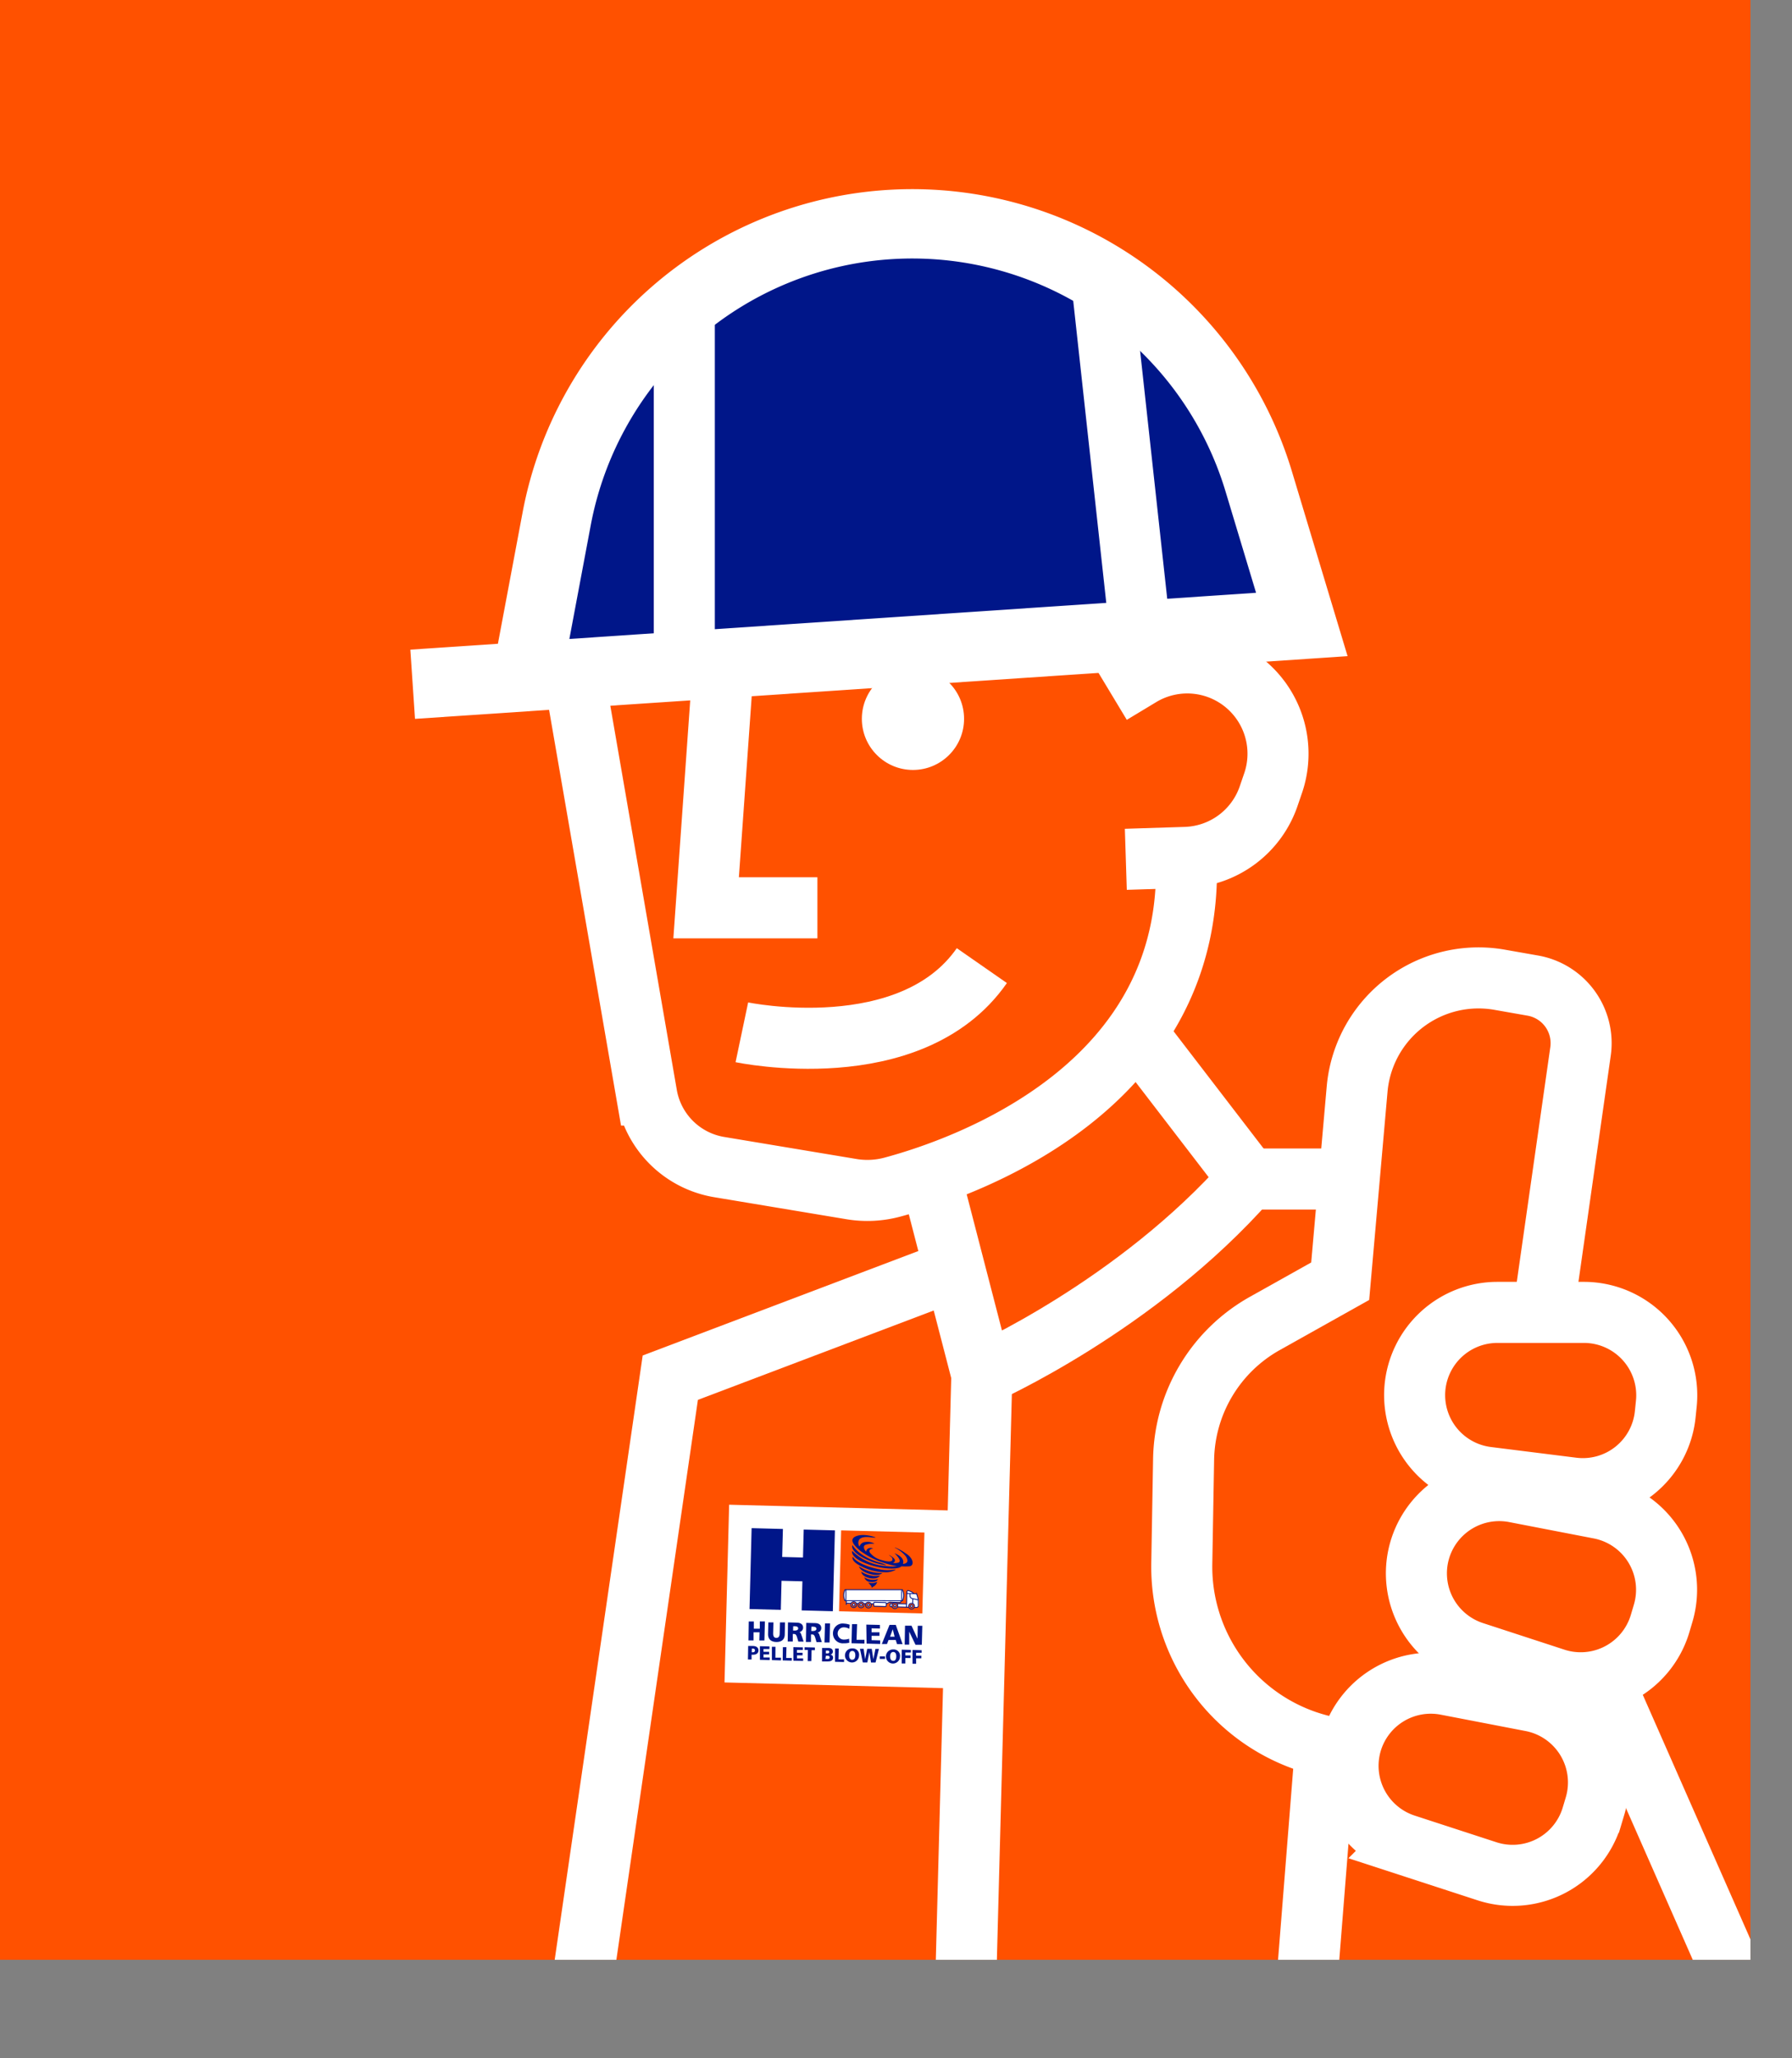
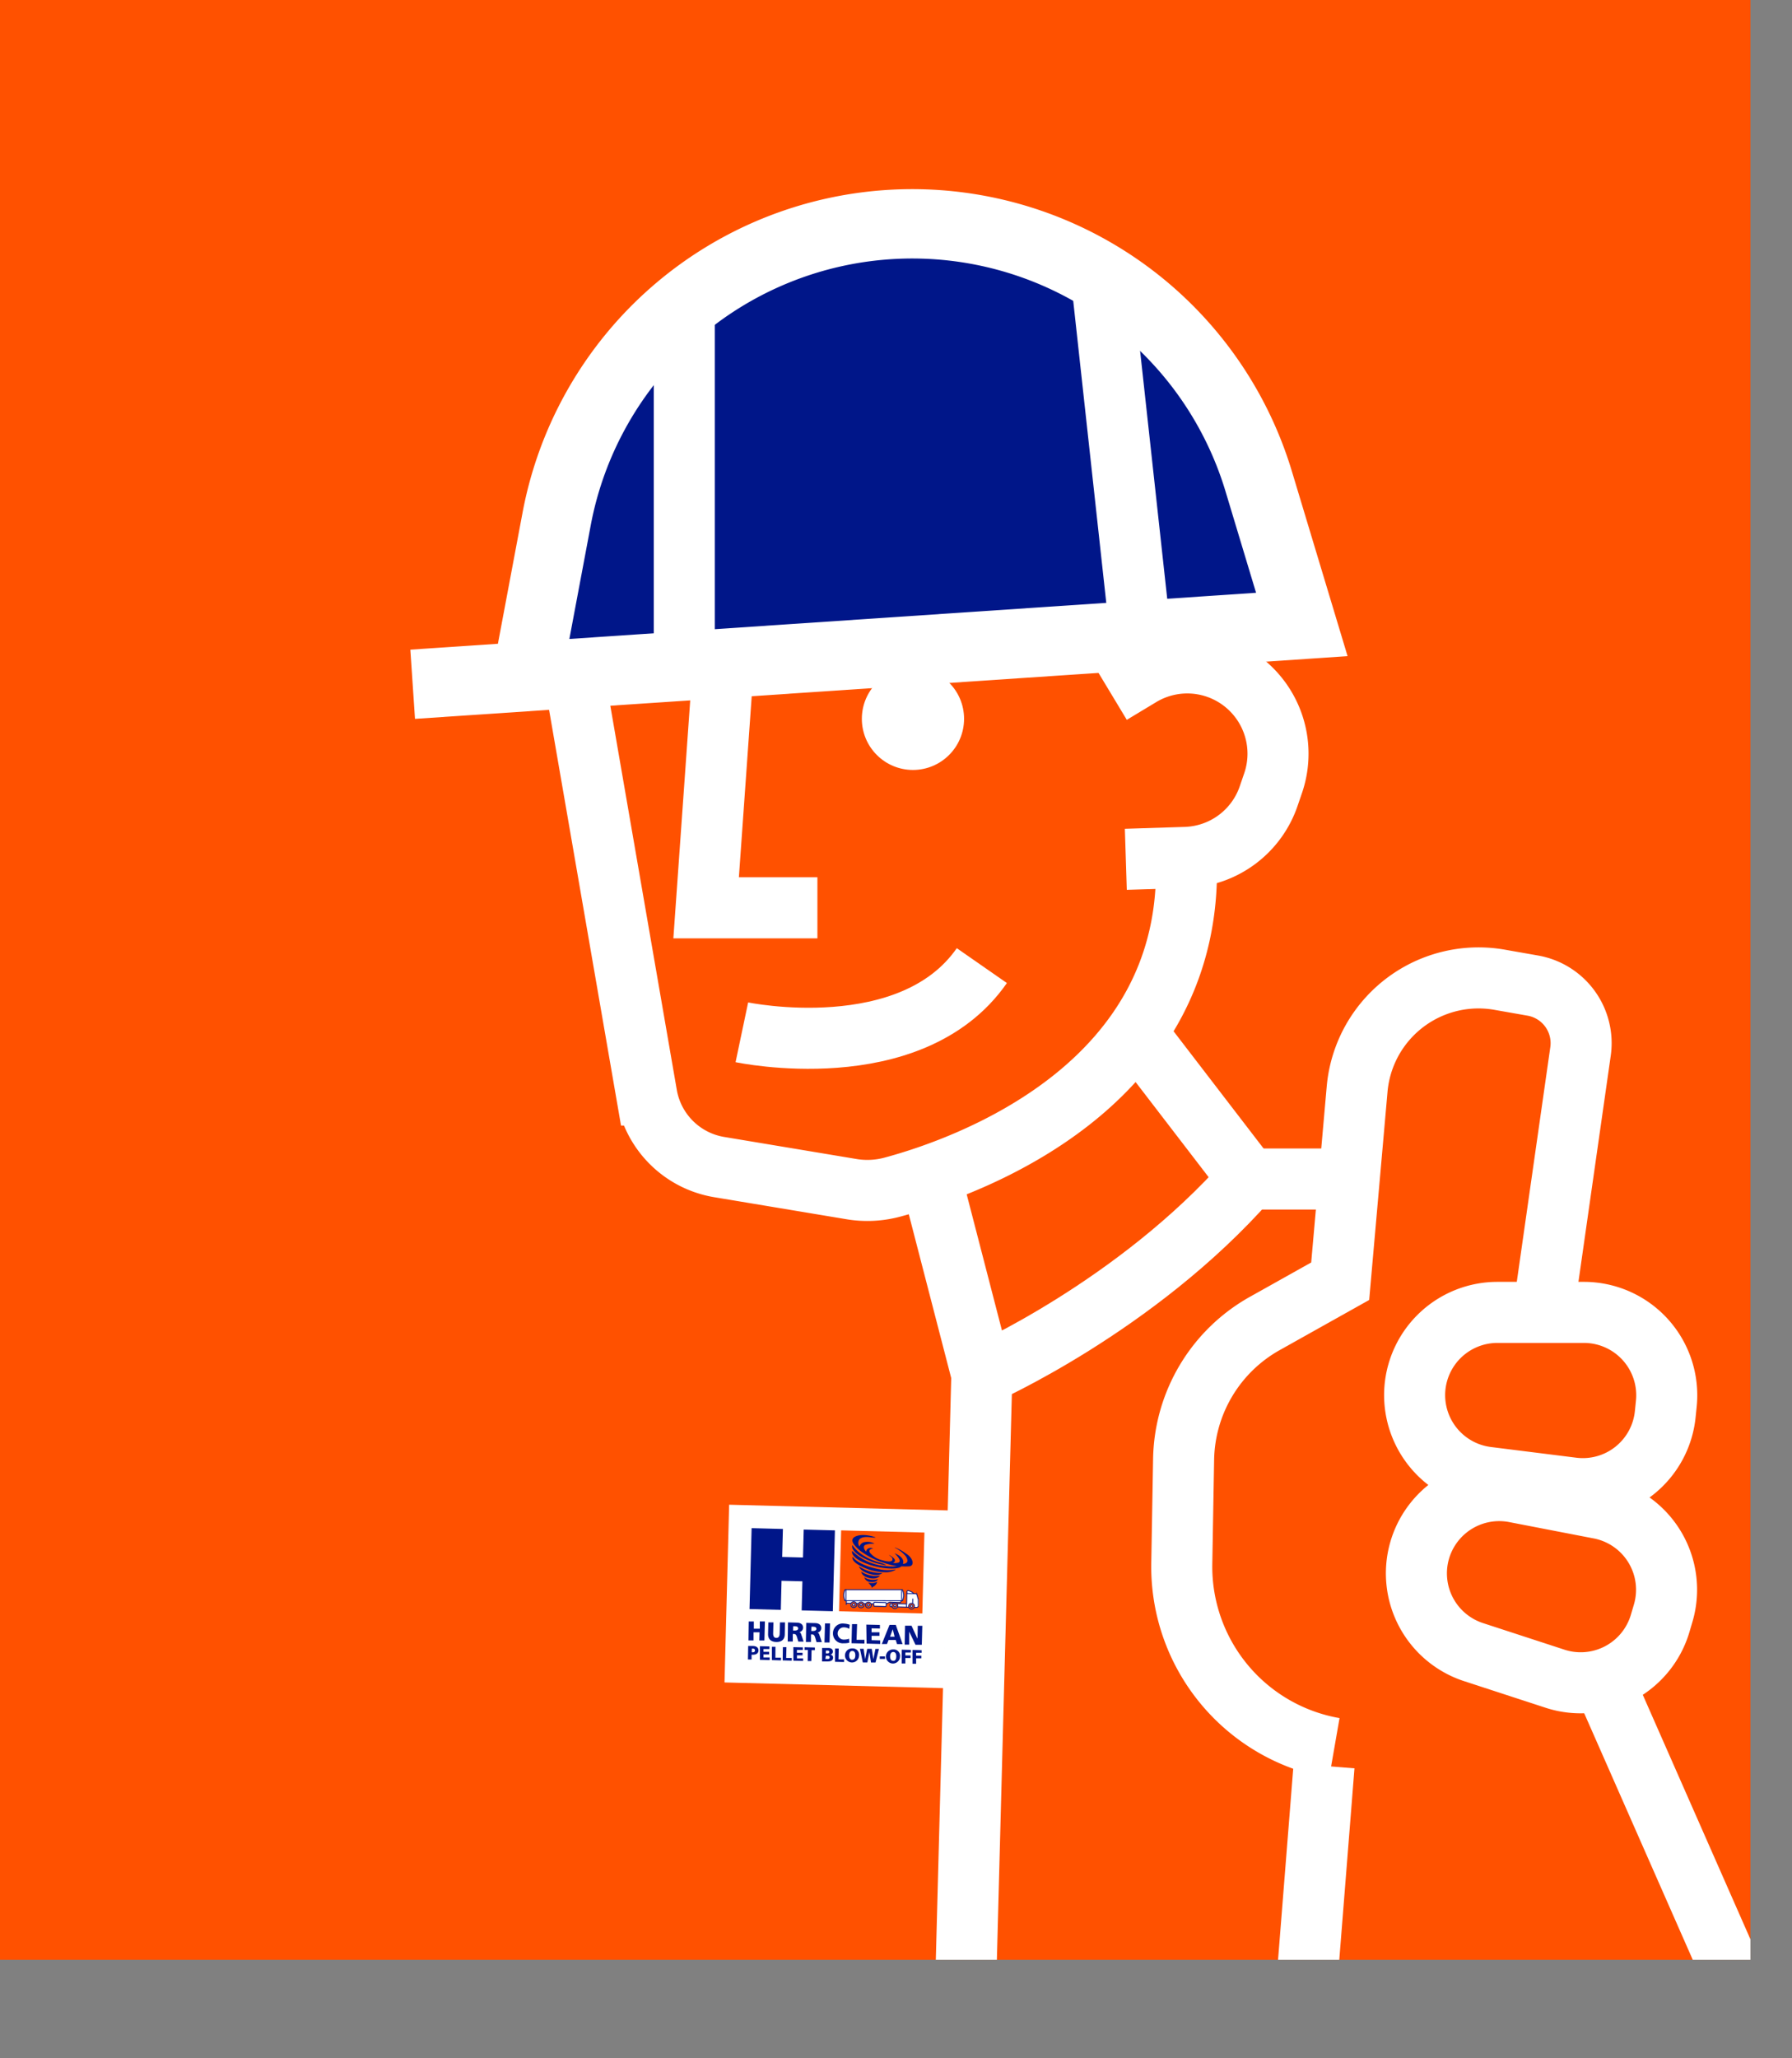
<svg xmlns="http://www.w3.org/2000/svg" viewBox="0 0 395.16 453.71">
  <rect x="0" y="0" width="395.16" height="453.71" fill="#808080" stroke="none" />
  <defs>
    <style>.cls-1{fill:#ff5100;}.cls-2{clip-path:url(#clip-path);}.cls-3{fill:#001689;}.cls-4,.cls-5,.cls-7{fill:none;stroke-miterlimit:10;}.cls-4,.cls-5{stroke:#fff;}.cls-4{stroke-width:15.29px;}.cls-5{stroke-width:13.46px;}.cls-6{fill:#fff;}.cls-7{stroke:#001689;stroke-width:0.19px;}</style>
    <clipPath id="clip-path">
      <rect class="cls-1" width="386" height="432" />
    </clipPath>
  </defs>
  <g id="Laag_2" data-name="Laag 2">
    <g id="Laag_1-2" data-name="Laag 1">
      <rect class="cls-1" width="386" height="432" />
      <g class="cls-2">
        <path class="cls-3" d="M91,150.83l196.07-13.18-9.51-31.55a79.79,79.79,0,0,0-154.81,8.28l-6.33,33.67" />
        <path class="cls-4" d="M91,150.83l196.07-13.18-9.51-31.55a79.79,79.79,0,0,0-154.81,8.28l-6.33,33.67" />
        <line class="cls-5" x1="150.9" y1="65.8" x2="150.9" y2="147.12" />
        <line class="cls-5" x1="242.86" y1="61.1" x2="251.5" y2="140.04" />
        <path class="cls-5" d="M126.52,148.44l16.09,92.94a19.46,19.46,0,0,0,16,15.88l29.17,4.86a21.26,21.26,0,0,0,9-.44c16.15-4.34,67.25-22.14,64.77-73.33" />
        <polyline class="cls-5" points="159.67 144.24 155.71 200.11 180.25 200.11" />
        <path class="cls-5" d="M163.59,227.55s37.24,7.84,52.92-14.7" />
        <circle class="cls-6" cx="201.32" cy="158.45" r="11.27" />
        <path class="cls-5" d="M245,152.91l6.47-3.9A20,20,0,0,1,277,153.12h0a20,20,0,0,1,3.81,19.29l-1,2.92A20,20,0,0,1,261.48,189l-13.22.42" />
        <path class="cls-5" d="M346.76,328l-18.84-2.36A18.26,18.26,0,0,1,312,306.1h0a18.26,18.26,0,0,1,18.2-16.81h19.08a18.27,18.27,0,0,1,18.17,20.08l-.24,2.35A18.26,18.26,0,0,1,346.76,328Z" />
        <path class="cls-5" d="M343,370.07l-18.05-5.89A18.26,18.26,0,0,1,313,341.94h0A18.27,18.27,0,0,1,334,328.89l18.73,3.62a18.25,18.25,0,0,1,14,23.16l-.67,2.26A18.27,18.27,0,0,1,343,370.07Z" />
        <path class="cls-5" d="M205.14,259.11,216.51,303s34.05-15,58.8-43.12l-23.81-31" />
-         <path class="cls-5" d="M327.92,412.49l-18.05-5.88a18.27,18.27,0,0,1-11.94-22.25h0a18.25,18.25,0,0,1,21.06-13l18.73,3.61a18.27,18.27,0,0,1,14,23.16l-.68,2.27A18.26,18.26,0,0,1,327.92,412.49Z" />
        <path class="cls-5" d="M340.7,286.55l7.83-54.8a12.88,12.88,0,0,0-10.43-14.48L330.88,216A26.88,26.88,0,0,0,299.27,240l-3.74,42.42-16.66,9.33A35,35,0,0,0,261,321.72l-.4,22.9a40.61,40.61,0,0,0,33.63,40.73" />
-         <polyline class="cls-5" points="210.43 279.96 147.81 303.68 126.35 451" />
        <line class="cls-5" x1="275.31" y1="259.89" x2="297.52" y2="259.89" />
        <line class="cls-5" x1="216.51" y1="303.01" x2="212.59" y2="451" />
        <line class="cls-5" x1="291.97" y1="389.26" x2="287.07" y2="451" />
        <line class="cls-5" x1="352.74" y1="368.68" x2="389" y2="451" />
        <rect class="cls-6" x="160.25" y="332.32" width="48.34" height="39.19" transform="translate(9.23 -4.69) rotate(1.49)" />
        <rect class="cls-1" x="185.53" y="337.33" width="17.84" height="18.37" transform="translate(-157.02 531.87) rotate(-88.51)" />
        <path class="cls-3" d="M165.11,357.42l1.12,0,0,1.6,1.32,0,0-1.61,1.12,0-.11,4.2-1.12,0,.05-1.8-1.32,0,0,1.79-1.12,0Zm8,.21-1.11,0-.07,2.41c0,.56-.17,1-.74,1s-.71-.49-.7-1l.06-2.42-1.12,0-.06,2.6c0,1.15.7,1.69,1.79,1.72s1.86-.47,1.89-1.62Zm.59,4.21,1.12,0,0-1.66h.23c.42,0,.56.19.77.92l.22.76,1.17,0-.38-1.15c-.2-.52-.22-.84-.57-.94h0a1,1,0,0,0,.83-1c0-.72-.58-1.07-1.33-1.09l-2-.06Zm1.21-3.37h.29c.43,0,.82.1.81.49s-.47.47-.83.46h-.3Zm2.8,3.47,1.12,0,0-1.66h.24c.41,0,.55.2.76.92l.22.77,1.17,0-.38-1.16c-.2-.51-.21-.83-.57-.94h0a1,1,0,0,0,.83-1c0-.72-.58-1.07-1.32-1.09l-2-.05Zm1.21-3.37h.29c.43,0,.82.09.81.48s-.47.48-.83.47h-.3Zm2.89,3.48,1.12,0,.1-4.2-1.11,0Zm5.42-.83a3,3,0,0,1-1.05.19,1.35,1.35,0,1,1,0-2.69,2.2,2.2,0,0,1,1.09.33l.11-.91a4.34,4.34,0,0,0-1.24-.25,2.14,2.14,0,0,0-2.46,2.13,2.16,2.16,0,0,0,2.35,2.21,4.45,4.45,0,0,0,1.25-.13Zm.54,1,2.85.07,0-.83-1.74,0L189,358l-1.12,0Zm3.32.08,3,.08,0-.79-1.9-.05,0-.95,1.74,0,0-.79-1.74,0,0-.87,1.84.05,0-.8-3-.07Zm3.36.09,1.14,0,.35-.89,1.58,0,.29.91,1.22,0-1.5-4.24-1.38,0Zm2.82-1.62-1,0,.59-1.63h0Zm2.22,1.75,1,0,0-2.87h0l1.39,2.91,1.39,0,.11-4.19-1,0-.06,2.85h0L201,358.35l-1.43,0Zm-34.56,3.28.8,0,0-1.05h.3c.75,0,1.2-.33,1.22-.93s-.41-1-1.32-1l-.95,0Zm.86-2.4H166c.27,0,.49.11.48.41s-.23.41-.5.4h-.21Zm1.78,2.47,2.15.06,0-.57-1.36,0,0-.68,1.24,0v-.57l-1.24,0,0-.62,1.31,0v-.57l-2.1-.05Zm2.64.07,2,.06v-.6l-1.23,0L171,363l-.79,0Zm2.38.06,2,.06v-.59l-1.23,0,.06-2.39-.79,0Zm2.36.07,2.15.05,0-.56-1.36,0,0-.67,1.23,0,0-.57-1.24,0,0-.62,1.31,0v-.57l-2.1-.05Zm3.15.08.8,0,.06-2.4.73,0,0-.59-2.27-.06v.59l.73,0Zm3.16.08,1.25,0c.54,0,1.17-.12,1.19-.83,0-.37-.19-.58-.58-.68h0a.67.67,0,0,0,.54-.68c0-.51-.4-.77-1-.78l-1.38,0Zm.86-2.4h.23c.26,0,.52,0,.51.32s-.28.31-.54.3h-.22Zm0,1.15h.24c.27,0,.59,0,.58.37s-.32.34-.61.33H182Zm2,1.33,2,.05,0-.59-1.23,0,.06-2.39-.8,0Zm3.85-2.95a1.55,1.55,0,1,0,1.46,1.59,1.39,1.39,0,0,0-1.46-1.59m-.06,2.5c-.49,0-.67-.48-.66-1s.22-.95.71-.94.66.46.65,1-.22.95-.7.93m2.35.6,1,0,.45-2.28h0l.36,2.3,1,0,.74-3-.77,0-.45,2.28h0l-.36-2.3-1,0-.46,2.29h0l-.33-2.3-.81,0Zm3.74-.77,1.16,0v-.56l-1.16,0Zm3-2.09a1.55,1.55,0,1,0,1.46,1.58,1.39,1.39,0,0,0-1.46-1.58m-.06,2.5c-.49,0-.67-.48-.66-1s.22-.95.71-.94.66.45.65,1-.22,1-.7.94m1.9.59.8,0,0-1.2,1.15,0,0-.57-1.15,0v-.65l1.21,0v-.57l-2-.05Zm2.39.06.79,0,0-1.2,1.15,0,0-.57-1.15,0v-.65l1.21,0v-.56l-2-.06Z" />
        <polygon class="cls-3" points="184.11 337.34 183.65 355.16 176.78 354.98 176.94 348.57 172.34 348.45 172.18 354.86 165.28 354.68 165.74 336.85 172.64 337.03 172.48 343.2 177.07 343.32 177.23 337.16 184.11 337.34" />
        <path class="cls-6" d="M198.66,353.05v-.19H199a2.83,2.83,0,0,0,0-2.43l-12.67,0a2.81,2.81,0,0,0,0,2.42h.3l0,.6,1,0a.92.92,0,0,0-.06.25.65.65,0,0,0,.63.66.66.66,0,0,0,.66-.63.7.7,0,0,0-.05-.25h.44a.7.7,0,0,0,0,.25.64.64,0,1,0,1.28,0,.69.69,0,0,0,0-.25h.44a.54.54,0,0,0-.06.25.64.64,0,0,0,1.28,0,.75.75,0,0,0,0-.26l.54,0v.32a.18.18,0,0,0,.18.19l2.38.06a.19.19,0,0,0,.19-.18v-.43l.74-.35,2.31.06A.21.21,0,0,0,198.66,353.05Z" />
        <path class="cls-6" d="M202.51,352.57l-.28-1a.36.36,0,0,0-.33-.26h-.4s-.2-.42-1.22-.69a.22.22,0,0,0-.28.21l0,.44,0,2.29-2.13-.06a.64.64,0,0,0-.44-.19.66.66,0,0,0-.45.17h-.45a.16.16,0,0,0-.18.16V354a.17.17,0,0,0,.17.17h.31a.62.62,0,0,0,.58.4.61.61,0,0,0,.59-.37h0l2,0,.51,0h0a.64.64,0,0,0,.58.4.65.65,0,0,0,.59-.37h.54a.35.35,0,0,0,.36-.34l0-1.31A.41.41,0,0,0,202.51,352.57Z" />
        <circle class="cls-1" cx="188.25" cy="353.71" r="0.6" />
        <circle class="cls-1" cx="189.88" cy="353.76" r="0.6" />
        <circle class="cls-1" cx="191.5" cy="353.8" r="0.6" />
        <circle class="cls-1" cx="197.34" cy="353.95" r="0.6" />
        <circle class="cls-1" cx="201.01" cy="354.05" r="0.6" />
        <circle class="cls-6" cx="189.88" cy="353.76" r="0.22" />
        <circle class="cls-6" cx="188.25" cy="353.71" r="0.22" />
        <circle class="cls-6" cx="191.5" cy="353.8" r="0.22" />
        <circle class="cls-6" cx="197.34" cy="353.95" r="0.22" />
        <circle class="cls-6" cx="201.01" cy="354.05" r="0.22" />
        <circle class="cls-7" cx="188.25" cy="353.71" r="0.64" />
        <path class="cls-7" d="M188.25,354a.23.23,0,0,1-.24-.25.25.25,0,1,1,.49,0A.23.23,0,0,1,188.25,354Z" />
        <circle class="cls-7" cx="189.88" cy="353.76" r="0.64" />
        <circle class="cls-7" cx="189.88" cy="353.76" r="0.25" transform="translate(-168.7 534.35) rotate(-88.51)" />
        <circle class="cls-7" cx="191.5" cy="353.8" r="0.64" />
        <circle class="cls-7" cx="191.5" cy="353.8" r="0.25" transform="translate(-167.17 536.02) rotate(-88.51)" />
        <circle class="cls-7" cx="197.34" cy="353.95" r="0.64" />
        <circle class="cls-7" cx="197.34" cy="353.95" r="0.25" transform="translate(-161.63 542.01) rotate(-88.51)" />
        <circle class="cls-7" cx="201.01" cy="354.05" r="0.64" />
        <circle class="cls-7" cx="201.01" cy="354.05" r="0.25" transform="translate(-158.15 545.77) rotate(-88.51)" />
        <rect class="cls-7" x="192.64" y="353.22" width="2.76" height="0.9" rx="0.19" transform="translate(9.28 -4.93) rotate(1.49)" />
        <line class="cls-7" x1="186.65" y1="352.83" x2="186.62" y2="353.76" />
        <path class="cls-7" d="M199,352.86a2.83,2.83,0,0,0,0-2.43l-12.67,0a2.81,2.81,0,0,0,0,2.42Z" />
        <line class="cls-7" x1="198.83" y1="350.43" x2="198.83" y2="352.86" />
        <line class="cls-7" x1="186.54" y1="350.4" x2="186.53" y2="352.82" />
        <line class="cls-7" x1="186.63" y1="353.37" x2="187.7" y2="353.4" />
        <path class="cls-7" d="M195.4,353.54l.74-.35,2.31.06a.21.21,0,0,0,.21-.2v-.19" />
        <line class="cls-7" x1="197.92" y1="354.22" x2="200.42" y2="354.29" />
        <path class="cls-7" d="M201.6,354.32h.53a.35.35,0,0,0,.36-.34l0-1.31a.41.41,0,0,0,0-.11l-.28-1a.36.36,0,0,0-.33-.26l-1.92-.05-.07,3" />
        <line class="cls-7" x1="197.8" y1="353.5" x2="199.93" y2="353.56" />
        <path class="cls-7" d="M201.5,351.31s-.2-.42-1.22-.69a.22.22,0,0,0-.28.21l0,.44" />
-         <path class="cls-7" d="M202.52,352.68l-1.39-.33a.61.61,0,0,1-.47-.6v-.46" />
        <line class="cls-7" x1="201.29" y1="352.39" x2="201.26" y2="353.46" />
        <line class="cls-7" x1="192.07" y1="353.51" x2="192.63" y2="353.53" />
        <path class="cls-7" d="M196.91,353.48h-.45a.16.16,0,0,0-.18.16V354a.17.17,0,0,0,.17.17h.31" />
        <line class="cls-7" x1="188.83" y1="353.43" x2="189.32" y2="353.44" />
        <line class="cls-7" x1="190.45" y1="353.47" x2="190.94" y2="353.48" />
        <path class="cls-3" d="M191.5,348.83s-.05,0,0,.05.36.45.54.63a.67.67,0,0,1,.16.58s0-.14.5-.42a1.46,1.46,0,0,0,.72-1s0-.05,0,0A2.39,2.39,0,0,1,191.5,348.83Z" />
        <path class="cls-3" d="M190.6,347.7a0,0,0,0,0,0,0,1.39,1.39,0,0,0,1.34,1c1.16.12,1.57-.34,1.66-.61,0,0,0-.05,0,0A3.68,3.68,0,0,1,190.6,347.7Z" />
        <path class="cls-3" d="M192,347.28a6.26,6.26,0,0,1-2.08-.83s-.06,0,0,0c0,.25.3,1.07,1.82,1.41s2.11-.3,2.27-.52c0,0,0-.06,0-.05A4.67,4.67,0,0,1,192,347.28Z" />
        <path class="cls-3" d="M189.47,345.3s-.06,0-.05,0c.08.26.48,1.08,2.28,1.62s2.58.06,2.81-.12c0,0,0-.07,0-.06A8.69,8.69,0,0,1,189.47,345.3Z" />
        <path class="cls-3" d="M193.9,345.91c-2.52-.44-5.16-1.57-5.79-2.7a0,0,0,0,0-.08,0c-.08.2-.15.76,1,1.55a12,12,0,0,0,6.52,1.81,4.21,4.21,0,0,0,1.92-.54,0,0,0,0,0,0-.08A8.77,8.77,0,0,1,193.9,345.91Z" />
        <path class="cls-3" d="M190.1,343.25a15.43,15.43,0,0,0,5.25,1.78,0,0,0,0,0,0-.08,7.71,7.71,0,0,0-1.61-.58c-1.42-.39-4.37-1.63-5.72-3.73a0,0,0,0,0-.08,0C187.88,340.94,187.77,341.94,190.1,343.25Z" />
        <path class="cls-3" d="M199.69,342.38a10.65,10.65,0,0,0-2.32-1.27s-.06.05,0,.07A7.36,7.36,0,0,1,199.7,343c.68,1,.51,1.64-.6,1.74.31-.78-.14-1.65-1.85-2.37,0,0,0,0,0,0,.33.31,1.77,1.76.84,2.08a3.1,3.1,0,0,1-1.23.06.67.67,0,0,0,.45-.34c.27-.6-1-1.27-1.28-1.43,0,0,0,0,0,0,.18.31.88.49.77,1.08s-1.38.37-2.3.09a4.78,4.78,0,0,1-2.59-1.56c-.62-.8.39-1,.63-1,0,0,0,0,0,0a1.13,1.13,0,0,0-1.33.16,1.07,1.07,0,0,0-.22.54c-.61-.67-.6-1.24-.24-1.48a4.73,4.73,0,0,1,2-.29,0,0,0,0,0,0-.07,3.27,3.27,0,0,0-2-.3,1.38,1.38,0,0,0-1.21,1,1.37,1.37,0,0,1-.08-1.52c.49-.63,1.45-.63,2.34-.55a9.84,9.84,0,0,0,1.23.1s.05-.06,0-.07c-.49-.18-2.7-.9-4.31-.22-1.82.77.11,2.43.92,3.15a17.27,17.27,0,0,0,5.26,2.69,16.2,16.2,0,0,0,2.91.73,8.93,8.93,0,0,1-2.35,0,11.66,11.66,0,0,1-7.48-3.3,0,0,0,0,0-.08,0c-.06.29-.08,1.37,2.64,2.54,3.18,1.37,7.38,1.68,8.23.81a15.07,15.07,0,0,0,1.67,0C201.68,345.22,201.53,343.5,199.69,342.38Z" />
      </g>
    </g>
  </g>
</svg>